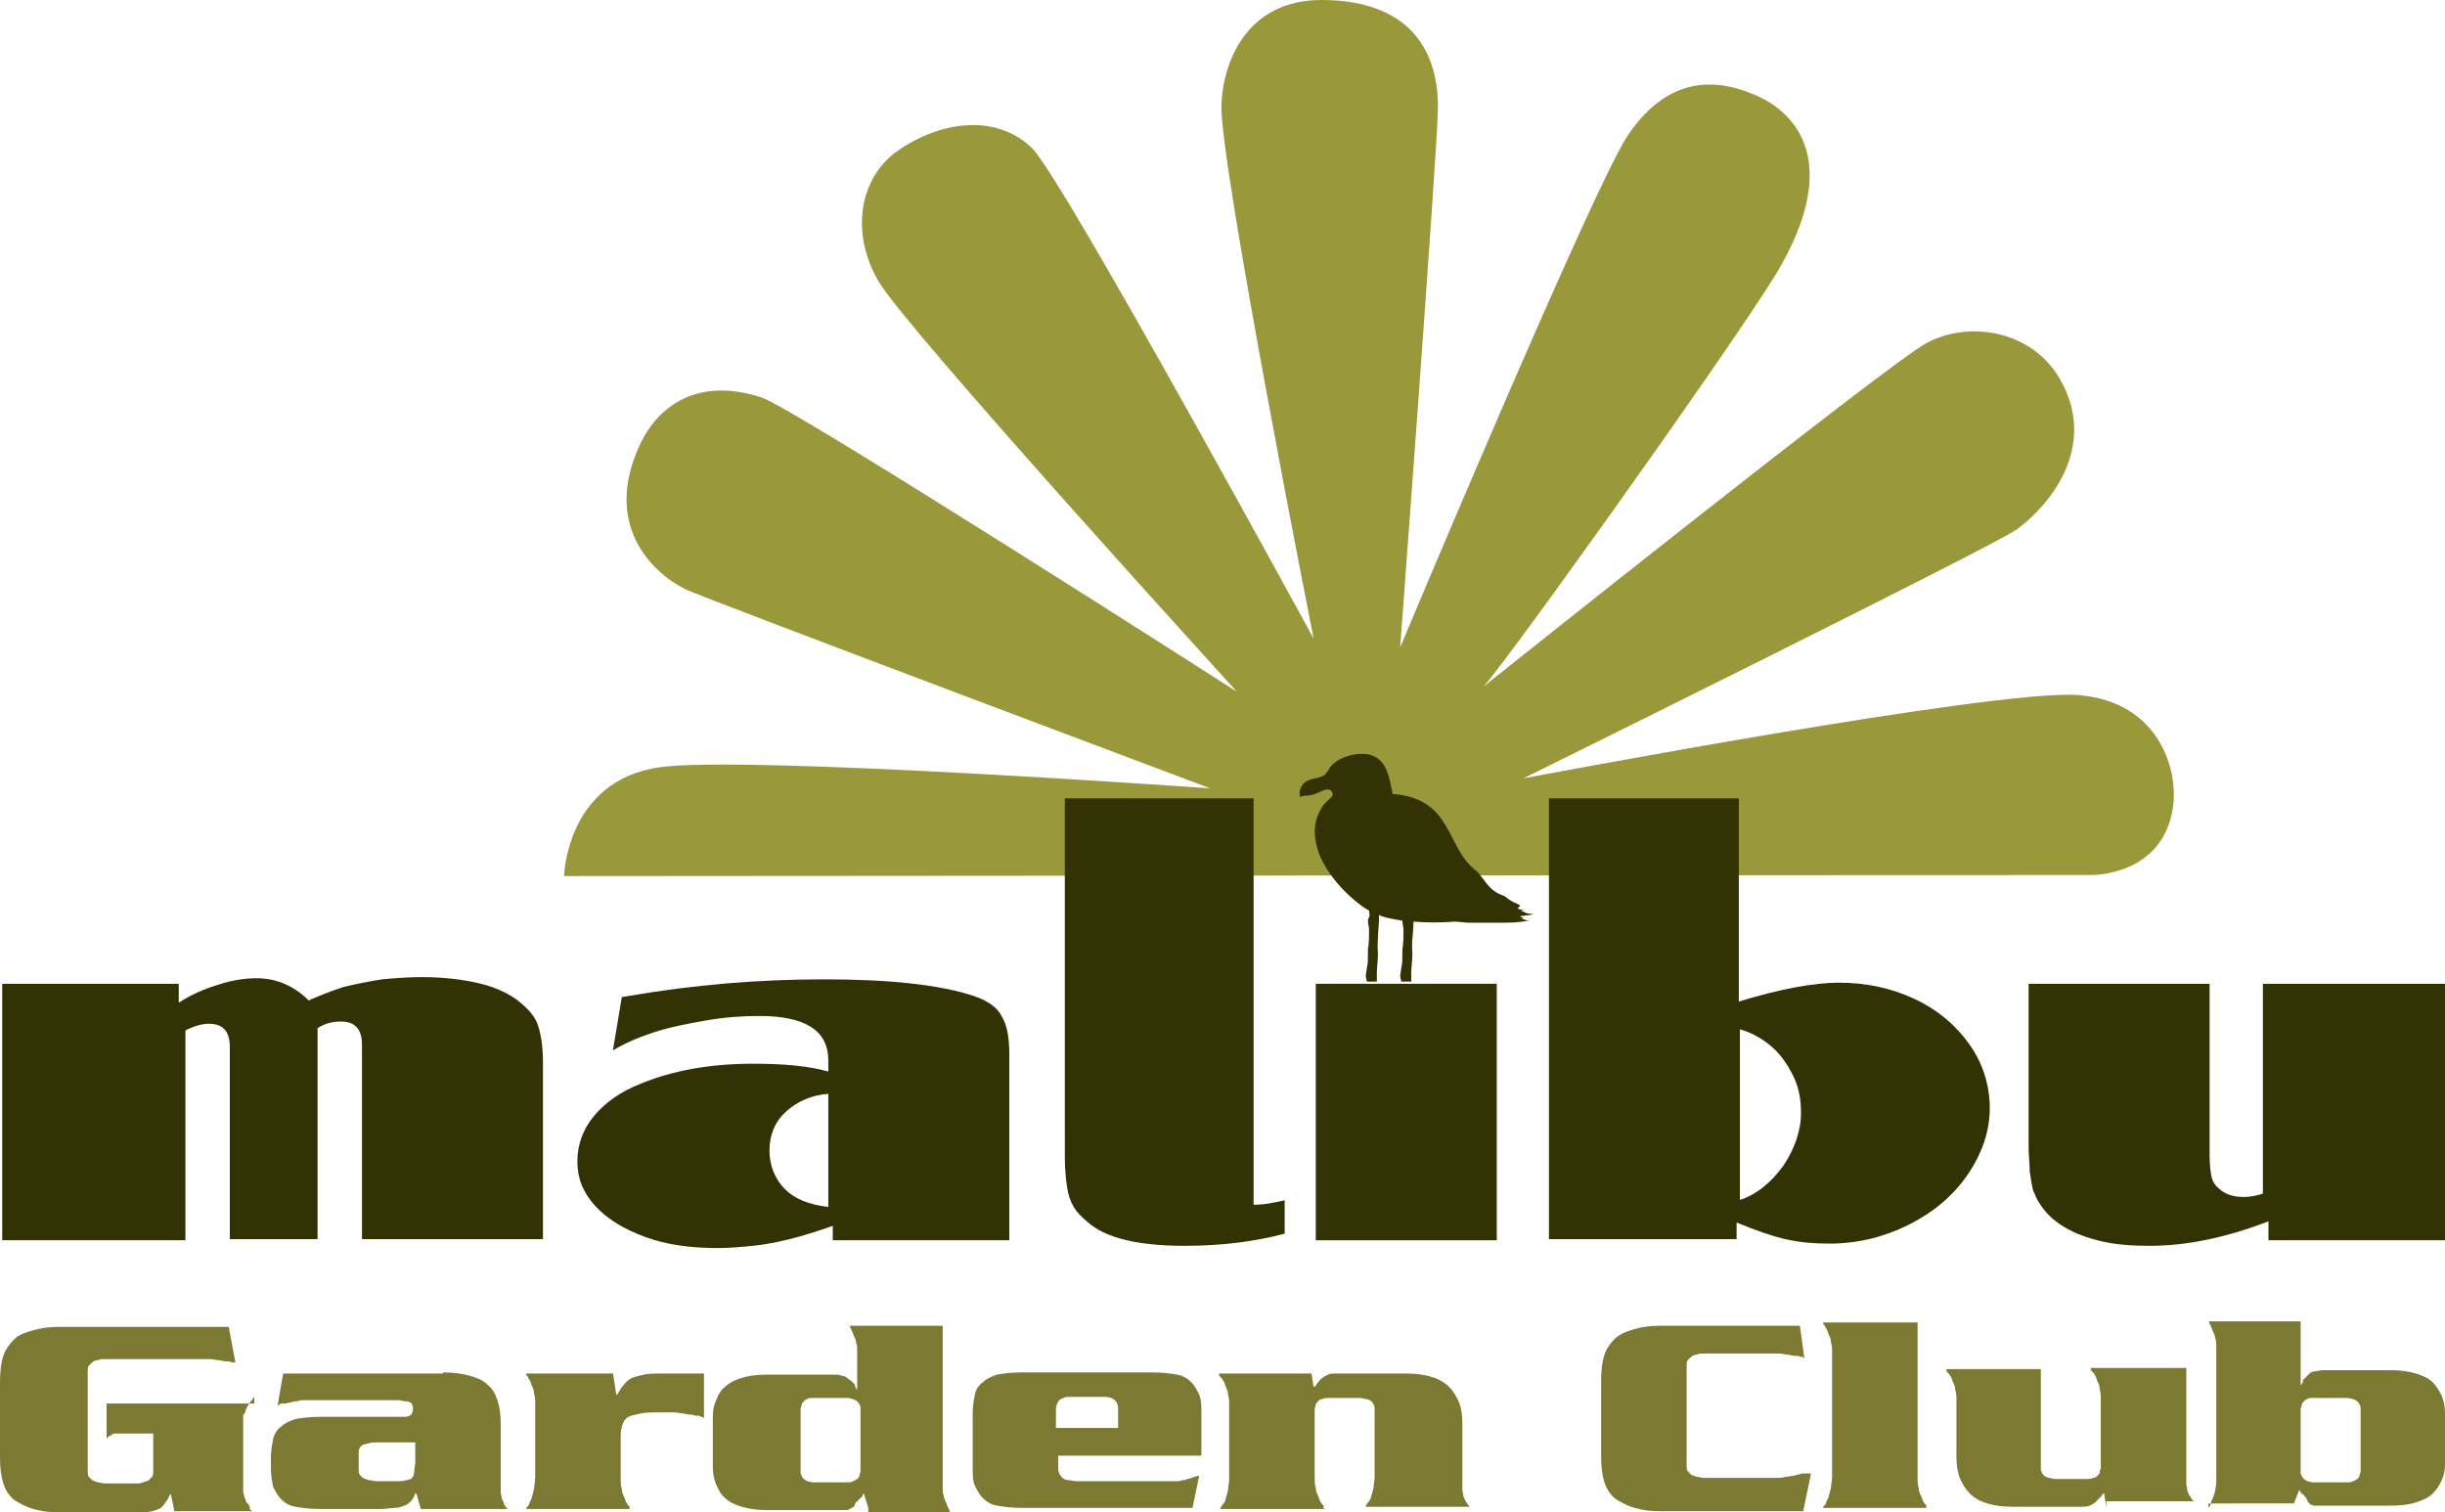
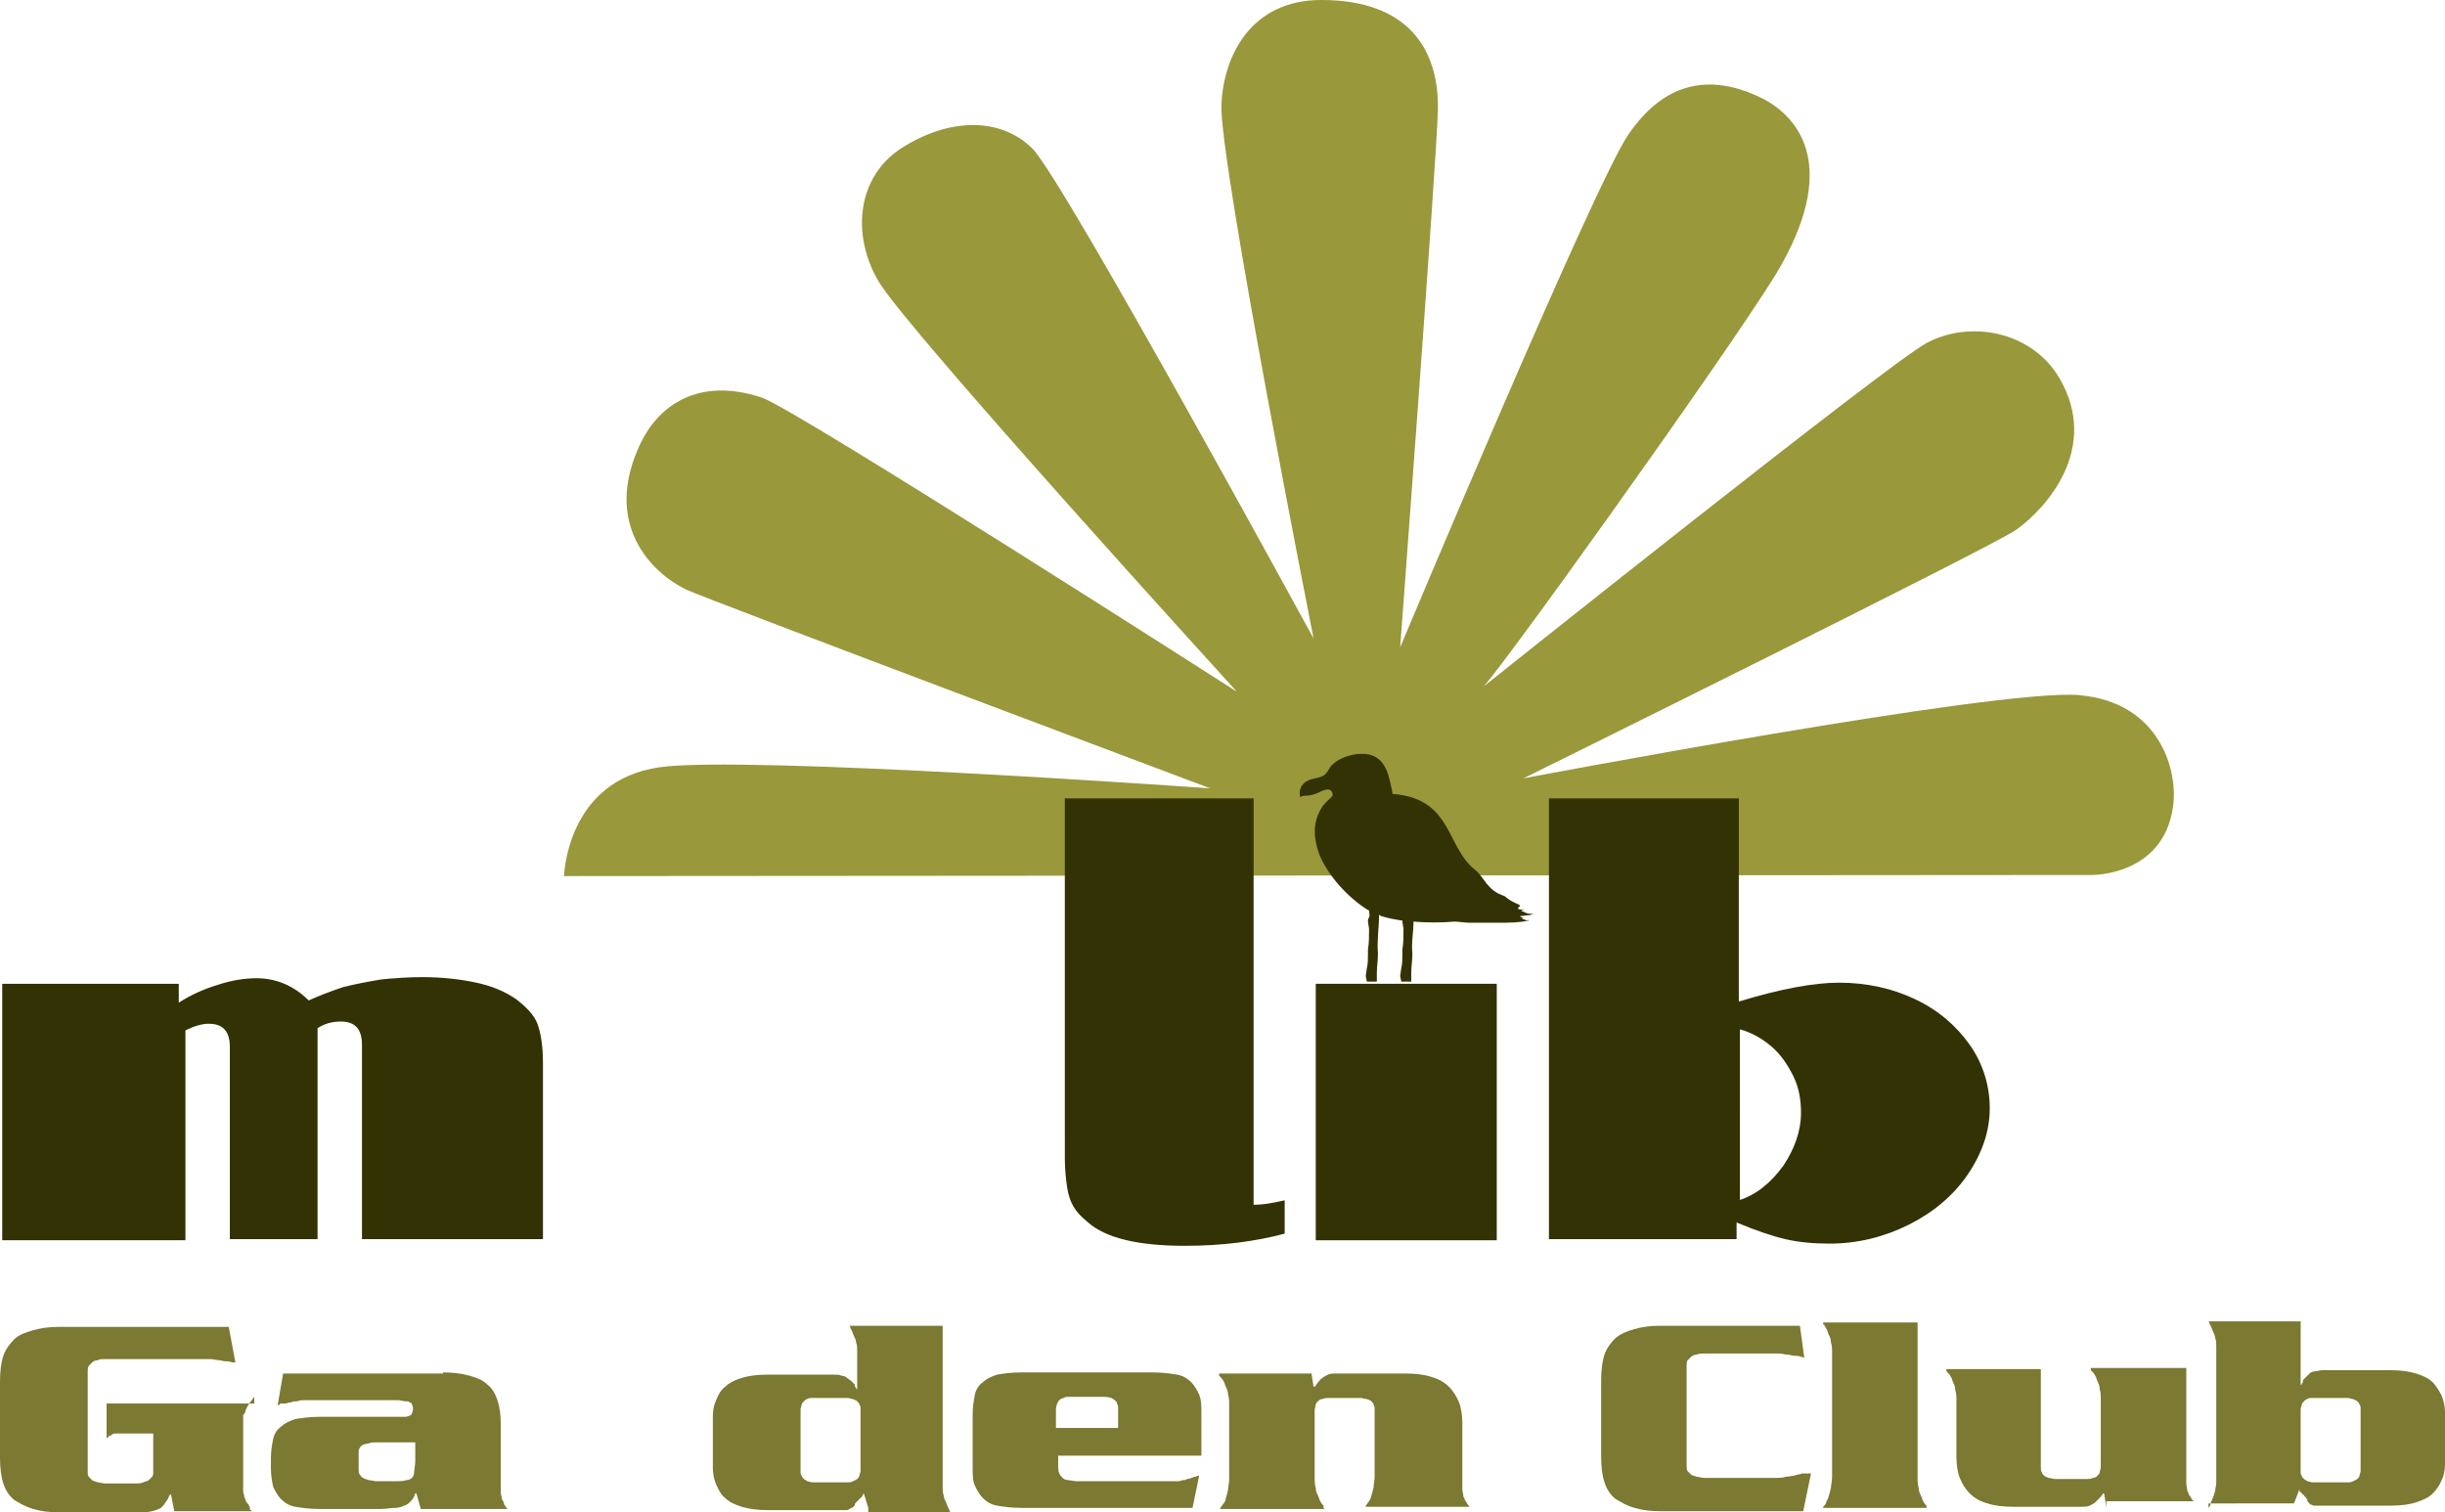
<svg xmlns="http://www.w3.org/2000/svg" viewBox="1389.8 2.1 220.2 136.2" width="220.2" height="136.2">
  <path fill="#99983B" d="M1508.1,59.6c0,0-8.5-43-8.3-48.1c0.2-4.3,2.6-9.4,9-9.4c7.8,0,10.6,4.4,10.5,9.9 c-0.1,4.4-3.4,48.4-3.4,48.4s17.4-41.5,20.5-46.1c3.9-5.8,8.6-5.1,12.2-3.3c3.4,1.8,6.8,6.3,1.2,15.7 c-4.4,7.2-26.6,38.2-26.6,37.4c0,0,36.7-29.3,40.1-31.1c3.9-2.1,9.5-1.1,12,3.2c3.6,6.2-1.1,11.6-3.9,13.6 c-1.9,1.4-44.4,22.4-44.4,22.4s42.7-8.1,50-7.5c7.3,0.6,9,6.8,8.5,10.1c-0.9,6.2-7.3,6.1-7.3,6.1l-137.6,0.1 c0,0,0.2-8.6,8.6-9.8c7.6-1.1,49.6,1.9,49.6,1.9l0,0c0,0-45-16.9-47.2-17.9c-3.1-1.5-7.6-5.9-4.1-13.2c1.6-3.3,5.1-6,10.9-4.1 c3,1,42.8,26.5,42.8,26.5c0,0-29.9-32.8-32.3-37c-2.5-4.3-1.8-9.4,2-11.9c4.3-2.8,9-2.9,11.9,0 C1485.7,18.5,1508.1,59.6,1508.1,59.6z" />
  <path fill="#333204" d="M1527.2,84.3c-0.1,0-0.1-0.1-0.2-0.1c-0.1,0-0.1,0-0.2-0.1l0.3-0.1c-1,0.1-0.4-0.3-0.4-0.3 c0-0.2-0.6-0.2-1.4-0.9c-1.6-0.5-1.8-1.7-2.7-2.4c-2.6-2.1-2-6.4-7.4-6.8c0-0.3-0.1-0.6-0.1-0.6c-0.3-1.5-0.7-2.8-2.3-3h-0.7 c-0.9,0.1-2,0.5-2.5,1.2c-0.2,0.3-0.4,0.7-0.7,0.8c-0.4,0.2-0.9,0.2-1.3,0.4c-0.5,0.2-0.9,0.8-0.7,1.5c0.2-0.2,0.6-0.1,1-0.2 c0.6-0.1,1-0.5,1.5-0.5c0.2,0,0.5,0.2,0.4,0.6c-0.4,0.4-0.8,0.7-1,1.1c-0.8,1.3-0.7,2.7-0.2,4.1c0.8,2,2.6,3.9,4.3,5l0.2,0.1 c0,0.2,0.1,0.4,0,0.6c0,0.1-0.1,0.1-0.1,0.3c0,0.3,0.1,0.6,0.1,0.8c0,0.5,0,1.3-0.1,1.8c0,0.1,0,0.3,0,0.4 c0,0.5,0,0.9-0.1,1.3l-0.1,0.7l0.1,0.5h0.9c0-0.2,0-0.6,0-0.8c0-0.5,0.1-1.1,0.1-1.7c-0.1-1.3,0.1-2.3,0.1-3.5 c0.1,0,0.1,0.1,0.2,0.1c0,0,0,0,0,0h0c0.6,0.2,1.2,0.3,1.8,0.4l0.1,0c0,0,0,0,0,0c0,0.3,0.1,0.6,0.1,0.8c0,0.5,0,1.3-0.1,1.8 c0,0.1,0,0.3,0,0.4c0,0.5,0,0.9-0.1,1.3l-0.1,0.7l0.1,0.5h0.9c0-0.2,0-0.6,0-0.8c0-0.5,0.1-1.1,0.1-1.7 c-0.1-1.1,0.1-1.9,0.1-2.9c1.2,0.1,2.5,0.1,3.7,0c0.4,0,0.9,0.1,1.3,0.1c0.9,0,1.8,0,2.7,0c0.9,0,1.8,0,2.7-0.2 c-0.1-0.1-0.1,0-0.2,0c-0.2-0.1-0.3-0.1-0.5-0.2c0,0,0.1,0,0.2,0c-0.1-0.1-0.3-0.1-0.3-0.2c0.3,0,0.7-0.1,1-0.1 c-0.1-0.1,0.1,0,0.2-0.1C1527.6,84.4,1527.4,84.4,1527.2,84.3z" />
  <path fill="#333204" d="M1390,113.8V90.7h15.9v1.7c1.1-0.7,2.2-1.2,3.5-1.6c1.2-0.4,2.4-0.6,3.5-0.6c1.8,0,3.4,0.7,4.7,2 c0.9-0.4,1.9-0.8,3.1-1.2c1.2-0.3,2.3-0.5,3.5-0.7c1.1-0.1,2.3-0.2,3.6-0.2c1.9,0,3.5,0.2,4.9,0.5c1.4,0.3,2.6,0.8,3.6,1.5 c0.9,0.7,1.6,1.4,1.9,2.2c0.3,0.8,0.5,2,0.5,3.5v1.7v14.2h-16.3V97.2v-1c0-1.4-0.6-2.1-1.9-2.1c-0.8,0-1.5,0.2-2.1,0.6v19 h-7.9V97.2v-0.8c0-1.4-0.6-2.1-1.9-2.1c-0.6,0-1.3,0.2-2.1,0.6v18.9H1390z" />
-   <path fill="#333204" d="M1445,96.7l0.8-4.8l0.6-0.1c5.8-1,11.7-1.5,17.6-1.5c6,0,10.5,0.5,13.5,1.5c1.2,0.4,2.1,1,2.5,1.8 c0.5,0.8,0.7,1.9,0.7,3.5l0,1.6v15.1h-15.9v-1.3c-1.4,0.5-2.7,0.9-3.9,1.2c-1.2,0.3-2.3,0.5-3.3,0.6c-1,0.1-2.1,0.2-3.2,0.2 c-2.4,0-4.6-0.3-6.5-1c-1.9-0.7-3.4-1.6-4.5-2.8c-1.1-1.2-1.6-2.5-1.6-4c0-1.5,0.5-2.9,1.5-4.1c1-1.2,2.4-2.2,4.2-2.9 c2.9-1.2,6.3-1.8,10.1-1.8c2.8,0,5,0.2,6.8,0.7c0-0.1,0-0.2,0-0.3c0-0.1,0-0.2,0-0.3v-0.2v-0.2c0-2.7-2.1-4-6.2-4 c-1.5,0-3.1,0.1-4.8,0.4c-1.7,0.3-3.3,0.6-4.8,1.1S1446,96.1,1445,96.7z M1464.5,100.6c-1.6,0.1-2.9,0.7-3.9,1.6 c-1,0.9-1.5,2.1-1.5,3.5c0,1.4,0.5,2.6,1.4,3.5c0.9,0.9,2.2,1.4,3.9,1.6V100.6z" />
  <path fill="#333204" d="M1485.6,74h17.1v36.6c1,0,1.9-0.2,2.8-0.4v3c-2.6,0.7-5.6,1.1-9,1.1c-4.2,0-7.1-0.7-8.7-2.1 c-0.6-0.5-1-0.9-1.3-1.4c-0.3-0.5-0.5-1.1-0.6-1.8c-0.1-0.7-0.2-1.6-0.2-2.6l0-1.8V74z" />
  <path fill="#333204" d="M1508.3,113.8V90.7h16.3v23.1H1508.3z" />
  <path fill="#333204" d="M1529.3,113.8V74h17.1v18.3c3.6-1.1,6.7-1.7,9-1.7c2.5,0,4.8,0.5,6.9,1.5c2.1,1,3.7,2.4,4.9,4.1 c1.2,1.7,1.8,3.7,1.8,5.7c0,2.1-0.7,4.1-2,6c-1.3,1.9-3.1,3.4-5.3,4.5c-2.2,1.1-4.6,1.7-7.1,1.7c-1.4,0-2.7-0.1-4-0.4 s-2.7-0.8-4.4-1.5v1.5H1529.3z M1546.4,110.2c1.6-0.5,2.9-1.6,4-3.1c1-1.5,1.6-3.1,1.6-4.8c0-1.2-0.2-2.3-0.7-3.3 c-0.5-1-1.1-1.9-1.9-2.6c-0.8-0.7-1.8-1.3-2.9-1.6V110.2z" />
-   <path fill="#333204" d="M1610,90.7v23.1h-15.9v-1.7c-3.7,1.4-7.2,2.2-10.7,2.2c-1.6,0-3-0.1-4.3-0.4s-2.4-0.7-3.4-1.3 c-1-0.6-1.7-1.3-2.2-2.1c-0.3-0.4-0.4-0.8-0.6-1.2c-0.1-0.4-0.2-1-0.3-1.7c0-0.7-0.1-1.4-0.1-2.2V90.7h16.3v14.6v0.8 c0,1,0.1,1.7,0.2,2.1c0.1,0.3,0.3,0.7,0.6,0.9c0.6,0.6,1.4,0.8,2.3,0.8c0.5,0,1.1-0.1,1.7-0.3V90.7H1610z" />
  <path fill="#7B7932" d="M1412.7,127.9c-0.1,0.1-0.2,0.3-0.3,0.4c-0.1,0.1-0.2,0.2-0.2,0.3c-0.1,0.1-0.1,0.2-0.2,0.3 c0,0.1-0.1,0.2-0.1,0.3c0,0.1,0,0.1-0.1,0.2c0,0.1,0,0.1-0.1,0.1c0,0.1,0,0.1,0,0.2s0,0.1,0,0.2c0,0.1,0,0.2,0,0.3 c0,0.1,0,0.3,0,0.4v4.1c0,0.4,0,0.7,0,1c0,0.3,0,0.5,0,0.7c0,0.2,0.1,0.3,0.1,0.5c0.1,0.2,0.1,0.3,0.2,0.5c0,0,0,0,0.1,0.1 c0,0,0,0,0.1,0.1c0,0,0,0.1,0,0.1c0,0,0,0,0.1,0.1c0,0,0,0,0,0.1c0,0,0,0,0,0.1l0,0c0,0,0,0.1,0.1,0.1c0,0,0,0,0.1,0.1h-7 l-0.3-1.5h-0.1c-0.1,0.2-0.2,0.5-0.4,0.7c-0.1,0.2-0.3,0.4-0.4,0.5c-0.2,0.1-0.4,0.2-0.8,0.3c-0.4,0.1-0.8,0.1-1.4,0.1h-7 c-0.9,0-1.6-0.1-2.3-0.3c-0.7-0.2-1.2-0.5-1.7-0.8c-0.5-0.4-0.8-0.9-1-1.5c-0.2-0.6-0.3-1.4-0.3-2.3v-6.9 c0-0.9,0.1-1.7,0.3-2.3c0.2-0.6,0.6-1.1,1-1.5s1-0.6,1.7-0.8c0.7-0.2,1.4-0.3,2.3-0.3h15.3l0.6,3.2c0,0,0,0-0.1,0 c0,0,0,0,0,0s0,0-0.1,0c0,0,0,0,0,0c0,0,0,0,0,0c0,0,0,0-0.1,0c-0.2-0.1-0.4-0.1-0.6-0.1c-0.2,0-0.4-0.1-0.6-0.1 c-0.2,0-0.5-0.1-0.8-0.1c-0.3,0-0.6,0-0.9,0h-8.5c-0.3,0-0.5,0-0.7,0.1c-0.2,0-0.4,0.1-0.5,0.2c-0.1,0.1-0.2,0.2-0.3,0.3 c-0.1,0.2-0.1,0.3-0.1,0.5v9c0,0.2,0,0.4,0.1,0.5c0.1,0.1,0.2,0.2,0.3,0.3c0.1,0.1,0.3,0.1,0.5,0.2c0.2,0,0.4,0.1,0.7,0.1 h2.7c0.3,0,0.5,0,0.7-0.1s0.4-0.1,0.5-0.2c0.1-0.1,0.2-0.2,0.3-0.3c0.1-0.1,0.1-0.3,0.1-0.5v-3.4h-3c-0.1,0-0.2,0-0.4,0 c-0.1,0-0.2,0-0.3,0.1c-0.1,0-0.1,0-0.1,0.1s-0.1,0-0.1,0c-0.1,0-0.1,0-0.1,0.1c0,0-0.1,0-0.1,0.1h0l0,0c0,0,0,0-0.1,0l0,0 v-3.1H1412.7z" />
  <path fill="#7B7932" d="M1429.7,125.7c0.9,0,1.7,0.1,2.4,0.3c0.7,0.2,1.2,0.4,1.6,0.8c0.4,0.3,0.7,0.8,0.9,1.4 c0.2,0.6,0.3,1.3,0.3,2.2v5.3c0,0.3,0,0.6,0,0.8c0,0.2,0.1,0.4,0.1,0.6c0.1,0.2,0.2,0.3,0.2,0.5c0.1,0.1,0.2,0.3,0.3,0.4 h-7.8l-0.4-1.4h-0.1c-0.1,0.3-0.2,0.5-0.4,0.7c-0.2,0.2-0.3,0.3-0.6,0.4c-0.2,0.1-0.5,0.2-0.8,0.2c-0.4,0-0.8,0.1-1.3,0.1 h-5.5c-0.9,0-1.6-0.1-2.2-0.2c-0.6-0.1-1-0.4-1.3-0.7c-0.3-0.3-0.5-0.7-0.7-1.1c-0.1-0.5-0.2-1-0.2-1.7v-0.9 c0-0.6,0.1-1.2,0.2-1.7c0.1-0.5,0.4-0.9,0.7-1.1c0.3-0.3,0.7-0.5,1.3-0.7c0.6-0.1,1.3-0.2,2.2-0.2h7c0.3,0,0.5,0,0.7,0 c0.2,0,0.3-0.1,0.4-0.1c0.1-0.1,0.2-0.1,0.2-0.2c0-0.1,0.1-0.2,0.1-0.4c0-0.1,0-0.3-0.1-0.4c0-0.1-0.1-0.2-0.2-0.2 c-0.1-0.1-0.2-0.1-0.4-0.1c-0.2,0-0.4-0.1-0.7-0.1h-7.6c-0.3,0-0.6,0-0.8,0c-0.2,0-0.4,0-0.6,0.1c-0.2,0-0.4,0-0.6,0.1 c-0.2,0-0.4,0.1-0.5,0.1c0,0,0,0-0.1,0c0,0,0,0-0.1,0c0,0,0,0-0.1,0c0,0,0,0-0.1,0c0,0-0.1,0-0.1,0.1c-0.1,0-0.1,0-0.2,0.1 l0.5-2.9H1429.7z M1423.7,132c-0.3,0-0.5,0-0.7,0.1c-0.2,0-0.4,0.1-0.5,0.1c-0.1,0.1-0.2,0.1-0.3,0.3 c-0.1,0.1-0.1,0.3-0.1,0.5v1.4c0,0.2,0,0.4,0.1,0.5c0.1,0.1,0.1,0.2,0.3,0.3c0.1,0.1,0.3,0.1,0.5,0.2c0.2,0,0.5,0.1,0.7,0.1 h1.8c0.3,0,0.6,0,0.9-0.1c0.2,0,0.4-0.1,0.5-0.2c0.1-0.1,0.2-0.3,0.2-0.5c0-0.3,0.1-0.6,0.1-1V132H1423.7z" />
-   <path fill="#7B7932" d="M1445,125.7l0.3,2h0.1c0.2-0.4,0.4-0.7,0.6-0.9c0.2-0.3,0.5-0.5,0.7-0.6c0.3-0.1,0.6-0.2,1.1-0.3 c0.4-0.1,1-0.1,1.6-0.1h3.8v4c-0.1,0-0.1-0.1-0.2-0.1c-0.1,0-0.1,0-0.2-0.1c0,0-0.1,0-0.1,0c0,0-0.1,0-0.1,0c0,0,0,0-0.1,0 c0,0-0.1,0-0.1,0c-0.2-0.1-0.3-0.1-0.5-0.1c-0.2,0-0.4-0.1-0.6-0.1c-0.2,0-0.4-0.1-0.8-0.1c-0.3,0-0.7,0-1.1,0 c-0.8,0-1.4,0-1.9,0.1c-0.5,0.1-0.9,0.2-1.1,0.3c-0.2,0.1-0.4,0.3-0.5,0.6c-0.1,0.3-0.2,0.6-0.2,1v3.9c0,0.4,0,0.7,0.1,1 c0,0.3,0.1,0.5,0.2,0.7c0.1,0.2,0.1,0.3,0.2,0.5c0.1,0.2,0.2,0.3,0.3,0.4c0,0,0,0,0,0.1c0,0,0,0,0,0.1c0,0,0,0,0,0 c0,0,0,0,0.1,0h-9.4c0,0,0,0,0,0c0,0,0,0,0,0c0,0,0,0,0-0.1c0,0,0,0,0.1-0.1c0.1-0.1,0.2-0.3,0.2-0.4 c0.1-0.2,0.2-0.3,0.2-0.5c0.1-0.2,0.1-0.4,0.2-0.7c0-0.3,0.1-0.6,0.1-1v-6.6c0-0.4,0-0.7-0.1-1c0-0.3-0.1-0.5-0.2-0.7 c-0.1-0.2-0.1-0.4-0.2-0.5c-0.1-0.2-0.2-0.3-0.2-0.4c0,0,0,0-0.1,0c0,0,0,0,0,0c0,0,0,0,0-0.1c0,0,0,0,0-0.1H1445z" />
  <path fill="#7B7932" d="M1468,137.9l-0.4-1.3c0,0,0,0-0.1,0.1c0,0,0,0.1,0,0.1c0,0,0,0-0.1,0.1c0,0,0,0.1-0.1,0.1 c0,0,0,0-0.1,0.1c0,0,0,0-0.1,0.1c0,0,0,0.1-0.1,0.1c0,0,0,0-0.1,0.1c-0.1,0.1-0.1,0.1-0.1,0.2c0,0.1-0.1,0.1-0.1,0.2 c-0.1,0-0.1,0.1-0.2,0.1c-0.1,0-0.1,0.1-0.2,0.1c-0.1,0.1-0.2,0.1-0.4,0.1c-0.1,0-0.3,0-0.5,0h-6.5c-0.9,0-1.6-0.1-2.3-0.3 c-0.6-0.2-1.1-0.4-1.5-0.8c-0.4-0.3-0.6-0.8-0.8-1.2c-0.2-0.5-0.3-1-0.3-1.5v-4.6c0-0.6,0.1-1.1,0.3-1.5 c0.2-0.5,0.4-0.9,0.8-1.2c0.3-0.3,0.8-0.6,1.5-0.8c0.6-0.2,1.4-0.3,2.3-0.3h6c0.3,0,0.5,0,0.7,0.1c0.2,0,0.4,0.1,0.5,0.2 c0.1,0.1,0.3,0.2,0.4,0.3c0.1,0.1,0.2,0.2,0.3,0.3c0,0,0,0.1,0,0.1c0,0,0,0.1,0,0.1c0,0,0.1,0,0.1,0.1c0,0,0,0.1,0,0.1h0.1 v-3.4c0-0.3,0-0.6-0.1-0.8c0-0.2-0.1-0.4-0.2-0.6c-0.1-0.2-0.1-0.3-0.2-0.5c-0.1-0.1-0.1-0.3-0.2-0.4h8.4v1.1v13.4v0 c0,0.3,0,0.6,0.1,0.8c0,0.2,0.1,0.4,0.2,0.6c0.1,0.2,0.1,0.3,0.2,0.5c0.1,0.1,0.1,0.3,0.2,0.4H1468z M1467.3,129 c0-0.2,0-0.3-0.1-0.4c0-0.1-0.1-0.2-0.2-0.3c-0.1-0.1-0.2-0.1-0.4-0.2c-0.1,0-0.3-0.1-0.5-0.1h-3.1c-0.2,0-0.4,0-0.5,0.1 c-0.1,0-0.2,0.1-0.3,0.2c-0.1,0.1-0.2,0.2-0.2,0.3c0,0.1-0.1,0.3-0.1,0.4v5.6c0,0.2,0,0.3,0.1,0.4c0,0.1,0.1,0.2,0.2,0.3 c0.1,0.1,0.2,0.1,0.3,0.2c0.1,0,0.3,0.1,0.5,0.1h3.1c0.2,0,0.4,0,0.5-0.1c0.1,0,0.2-0.1,0.4-0.2c0.1-0.1,0.2-0.2,0.2-0.3 c0-0.1,0.1-0.3,0.1-0.4V129z" />
  <path fill="#7B7932" d="M1485.1,133.1v1.1c0,0.2,0,0.4,0.1,0.6c0.1,0.2,0.2,0.3,0.3,0.4c0.1,0.1,0.3,0.2,0.5,0.2 c0.2,0,0.5,0.1,0.8,0.1h7.5c0.2,0,0.4,0,0.6,0c0.2,0,0.4,0,0.5,0c0.2,0,0.3,0,0.5,0c0.2,0,0.3-0.1,0.5-0.1 c0.1,0,0.2,0,0.3-0.1c0.1,0,0.2,0,0.4-0.1c0.1,0,0.2-0.1,0.3-0.1c0.1,0,0.2-0.1,0.4-0.1l-0.6,2.9h-15.4 c-0.9,0-1.6-0.1-2.2-0.2c-0.6-0.1-1-0.4-1.3-0.7c-0.3-0.3-0.5-0.7-0.7-1.1s-0.2-1-0.2-1.7v-4.8c0-0.6,0.1-1.2,0.2-1.7 c0.1-0.5,0.4-0.9,0.7-1.1c0.3-0.3,0.7-0.5,1.3-0.7c0.6-0.1,1.3-0.2,2.2-0.2h11.8c0.9,0,1.6,0.1,2.2,0.2 c0.6,0.1,1,0.4,1.3,0.7c0.3,0.3,0.5,0.7,0.7,1.1c0.2,0.5,0.2,1,0.2,1.7v3.8H1485.1z M1490.5,130.7v-1.7c0-0.2,0-0.3-0.1-0.5 c0-0.1-0.1-0.2-0.2-0.3c-0.1-0.1-0.2-0.1-0.3-0.2c-0.1,0-0.3-0.1-0.6-0.1h-3.2c-0.2,0-0.4,0-0.5,0.1c-0.1,0-0.3,0.1-0.4,0.2 c-0.1,0.1-0.1,0.2-0.2,0.3c0,0.1-0.1,0.3-0.1,0.5v1.7H1490.5z" />
  <path fill="#7B7932" d="M1507.9,125.7l0.2,1.3h0.1v0l0,0v0c0.1-0.1,0.2-0.3,0.3-0.4c0.1-0.1,0.2-0.3,0.4-0.4 c0.1-0.1,0.3-0.2,0.5-0.3c0.2-0.1,0.5-0.1,0.7-0.1h6.3c0.9,0,1.7,0.1,2.3,0.3c0.7,0.2,1.2,0.5,1.6,0.9 c0.4,0.4,0.7,0.9,0.9,1.4c0.2,0.5,0.3,1.2,0.3,1.8v5c0,0.4,0,0.7,0,1c0,0.3,0.1,0.5,0.1,0.7c0.1,0.1,0.1,0.3,0.2,0.4 c0.1,0.1,0.1,0.2,0.2,0.3c0,0,0,0.1,0.1,0.1c0,0,0,0.1,0.1,0.1c0,0,0,0,0,0c0,0,0,0,0,0l0,0c0,0,0,0,0,0c0,0,0,0,0,0h-9.4 c0,0,0,0,0,0c0,0,0,0,0,0c0,0,0,0,0,0c0,0,0,0,0,0c0,0,0,0,0-0.1c0.1-0.1,0.2-0.3,0.3-0.4c0.1-0.2,0.2-0.3,0.2-0.5 c0.1-0.2,0.1-0.4,0.2-0.7c0-0.3,0.1-0.6,0.1-1v-6c0-0.2,0-0.4-0.1-0.5c0-0.1-0.1-0.2-0.2-0.3c-0.1-0.1-0.2-0.1-0.4-0.2 c-0.2,0-0.4-0.1-0.6-0.1h-2.8c-0.2,0-0.4,0-0.6,0.1c-0.2,0-0.3,0.1-0.4,0.2c-0.1,0.1-0.2,0.2-0.2,0.3c0,0.1-0.1,0.3-0.1,0.5 v6c0,0.4,0,0.7,0.1,1c0,0.3,0.1,0.5,0.2,0.7c0.1,0.2,0.1,0.3,0.2,0.5c0.1,0.2,0.2,0.3,0.3,0.4c0,0,0,0,0,0.1c0,0,0,0,0,0.1 c0,0,0,0,0.1,0.1l0,0h-9.4c0,0,0,0,0,0c0,0,0,0,0,0c0,0,0,0,0,0c0,0,0,0,0,0c0,0,0,0,0-0.1c0.1-0.1,0.2-0.3,0.3-0.4 s0.2-0.3,0.2-0.5c0.1-0.2,0.1-0.4,0.2-0.7c0-0.3,0.1-0.6,0.1-1v-6.6c0-0.4,0-0.7-0.1-1c0-0.3-0.1-0.5-0.2-0.7 c-0.1-0.2-0.1-0.4-0.2-0.5c-0.1-0.2-0.2-0.3-0.3-0.4l0,0c0,0,0,0-0.1-0.1c0,0,0,0,0-0.1c0,0,0,0,0-0.1H1507.9z" />
  <path fill="#7B7932" d="M1552.3,124.4C1552.2,124.4,1552.2,124.4,1552.3,124.4C1552.2,124.4,1552.2,124.4,1552.3,124.4 c-0.1,0-0.1-0.1-0.2-0.1c0,0,0,0,0,0c0,0,0,0,0,0c0,0,0,0-0.1,0c-0.2-0.1-0.4-0.1-0.6-0.1c-0.2,0-0.4-0.1-0.6-0.1 c-0.2,0-0.5-0.1-0.8-0.1c-0.3,0-0.6,0-0.9,0h-5.8c-0.3,0-0.5,0-0.7,0.1c-0.2,0-0.4,0.1-0.5,0.2c-0.1,0.1-0.2,0.2-0.3,0.3 s-0.1,0.3-0.1,0.5v9c0,0.2,0,0.4,0.1,0.5c0.1,0.1,0.2,0.2,0.3,0.3c0.1,0.1,0.3,0.1,0.5,0.2c0.2,0,0.4,0.1,0.7,0.1h4.5 c0.7,0,1.2,0,1.7,0c0.5,0,0.9,0,1.1-0.1c0.3,0,0.6-0.1,0.8-0.1c0.2-0.1,0.5-0.1,0.7-0.2c0,0,0,0,0.1,0c0,0,0,0,0.1,0 c0,0,0,0,0.1,0c0,0,0,0,0.1,0c0,0,0,0,0.1,0c0,0,0,0,0.1,0c0,0,0,0,0.1,0s0,0,0.1,0l-0.7,3.4h-12.9c-0.9,0-1.6-0.1-2.3-0.3 c-0.7-0.2-1.2-0.5-1.7-0.8c-0.5-0.4-0.8-0.9-1-1.5c-0.2-0.6-0.3-1.4-0.3-2.3v-6.9c0-0.9,0.1-1.7,0.3-2.3 c0.2-0.6,0.6-1.1,1-1.5c0.5-0.4,1-0.6,1.7-0.8c0.7-0.2,1.4-0.3,2.3-0.3h12.6L1552.3,124.4z" />
  <path fill="#7B7932" d="M1554.8,124c0-0.4,0-0.7-0.1-1c0-0.3-0.1-0.5-0.2-0.7c-0.1-0.2-0.1-0.4-0.2-0.5 c-0.1-0.2-0.2-0.3-0.2-0.4c0,0,0,0-0.1,0c0,0,0,0,0,0c0,0,0,0,0-0.1c0,0,0,0,0-0.1h8.5v0.5v13.4v0c0,0.4,0,0.7,0.1,1 c0,0.3,0.1,0.5,0.2,0.7c0.1,0.2,0.1,0.3,0.2,0.5c0.1,0.2,0.2,0.3,0.3,0.4c0,0,0,0,0,0.1c0,0,0,0,0,0.1c0,0,0,0,0,0 c0,0,0,0,0.1,0h-9.4c0,0,0,0,0,0c0,0,0,0,0,0c0,0,0,0,0-0.1c0,0,0,0,0.1-0.1c0.1-0.1,0.2-0.3,0.2-0.4 c0.1-0.2,0.2-0.3,0.2-0.5c0.1-0.2,0.1-0.4,0.2-0.7c0-0.3,0.1-0.6,0.1-1V124z" />
  <path fill="#7B7932" d="M1579.5,137.9l-0.2-1.3h-0.1l0,0c0,0,0,0,0,0v0c-0.1,0.2-0.2,0.3-0.3,0.4c-0.1,0.1-0.3,0.3-0.4,0.4 c-0.1,0.1-0.3,0.2-0.5,0.3c-0.2,0.1-0.5,0.1-0.7,0.1h-6.2c-0.9,0-1.7-0.1-2.3-0.3c-0.7-0.2-1.2-0.5-1.6-0.9 c-0.4-0.4-0.7-0.9-0.9-1.4c-0.2-0.5-0.3-1.2-0.3-1.9v-5c0-0.4,0-0.7-0.1-1c0-0.3-0.1-0.5-0.2-0.7c-0.1-0.2-0.1-0.4-0.2-0.5 c-0.1-0.2-0.2-0.3-0.3-0.4l0,0c0,0,0,0-0.1-0.1c0,0,0,0,0-0.1c0,0,0,0,0-0.1h8.5v8.8c0,0.2,0,0.4,0.1,0.5 c0,0.1,0.1,0.2,0.2,0.3c0.1,0.1,0.2,0.1,0.4,0.2c0.2,0,0.4,0.1,0.6,0.1h2.8c0.2,0,0.4,0,0.6-0.1c0.2,0,0.3-0.1,0.4-0.2 c0.1-0.1,0.2-0.2,0.2-0.3c0-0.1,0.1-0.3,0.1-0.5v-6c0-0.4,0-0.7-0.1-1c0-0.3-0.1-0.5-0.2-0.7c-0.1-0.2-0.1-0.4-0.2-0.5 c-0.1-0.2-0.2-0.3-0.3-0.4l0,0c0,0,0,0-0.1-0.1c0,0,0,0,0-0.1c0,0,0,0,0-0.1h8.6v9.4c0,0.4,0,0.7,0,1c0,0.3,0.1,0.5,0.1,0.7 c0.1,0.1,0.1,0.3,0.2,0.4c0.1,0.1,0.1,0.2,0.2,0.3c0,0,0,0.1,0.1,0.1c0,0,0,0.1,0.1,0.1c0,0,0,0,0,0c0,0,0,0,0,0l0,0 c0,0,0,0,0,0c0,0,0,0,0,0H1579.5z" />
  <path fill="#7B7932" d="M1588.7,137.9c0.1-0.1,0.2-0.3,0.2-0.4s0.1-0.3,0.2-0.5c0.1-0.2,0.1-0.4,0.2-0.6 c0-0.2,0.1-0.5,0.1-0.8v-12.2c0-0.3,0-0.6-0.1-0.8c0-0.2-0.1-0.4-0.2-0.6c-0.1-0.2-0.1-0.3-0.2-0.5c-0.1-0.1-0.1-0.3-0.2-0.4 h8.3v5.7h0.1c0,0,0-0.1,0-0.1c0,0,0,0,0.1-0.1c0,0,0-0.1,0-0.1c0,0,0-0.1,0-0.1c0.1-0.1,0.2-0.2,0.3-0.3 c0.1-0.1,0.2-0.2,0.3-0.3c0.1-0.1,0.3-0.2,0.5-0.2c0.2,0,0.4-0.1,0.7-0.1h6.1c0.9,0,1.6,0.1,2.3,0.3c0.6,0.2,1.1,0.4,1.5,0.8 c0.3,0.3,0.6,0.8,0.8,1.2c0.2,0.5,0.3,1,0.3,1.5v4.6c0,0.6-0.1,1.1-0.3,1.5c-0.2,0.5-0.5,0.9-0.8,1.2 c-0.4,0.4-0.9,0.6-1.5,0.8c-0.6,0.2-1.4,0.3-2.3,0.3h-6.5c-0.2,0-0.3,0-0.4,0c-0.1,0-0.2-0.1-0.3-0.1c-0.1,0-0.1-0.1-0.1-0.1 c0,0-0.1-0.1-0.1-0.1c-0.1-0.1-0.1-0.1-0.1-0.2c0-0.1-0.1-0.1-0.1-0.2c0,0,0,0-0.1-0.1c0,0,0,0-0.1-0.1c0,0,0-0.1-0.1-0.1 c0,0,0,0-0.1-0.1c0,0,0-0.1-0.1-0.1c0,0-0.1-0.1-0.1-0.1c0,0,0,0,0-0.1c0,0,0,0,0-0.1l-0.5,1.3H1588.7z M1597,134.6 c0,0.2,0,0.3,0.1,0.4c0,0.1,0.1,0.2,0.2,0.3c0.1,0.1,0.2,0.1,0.3,0.2c0.1,0,0.3,0.1,0.5,0.1h3.1c0.2,0,0.4,0,0.5-0.1 c0.1,0,0.2-0.1,0.4-0.2c0.1-0.1,0.2-0.2,0.2-0.3c0-0.1,0.1-0.3,0.1-0.4V129c0-0.2,0-0.3-0.1-0.4c0-0.1-0.1-0.2-0.2-0.3 c-0.1-0.1-0.2-0.1-0.4-0.2c-0.1,0-0.3-0.1-0.5-0.1h-3.1c-0.2,0-0.4,0-0.5,0.1c-0.1,0-0.2,0.1-0.3,0.2 c-0.1,0.1-0.2,0.2-0.2,0.3c0,0.1-0.1,0.3-0.1,0.4V134.6z" />
</svg>